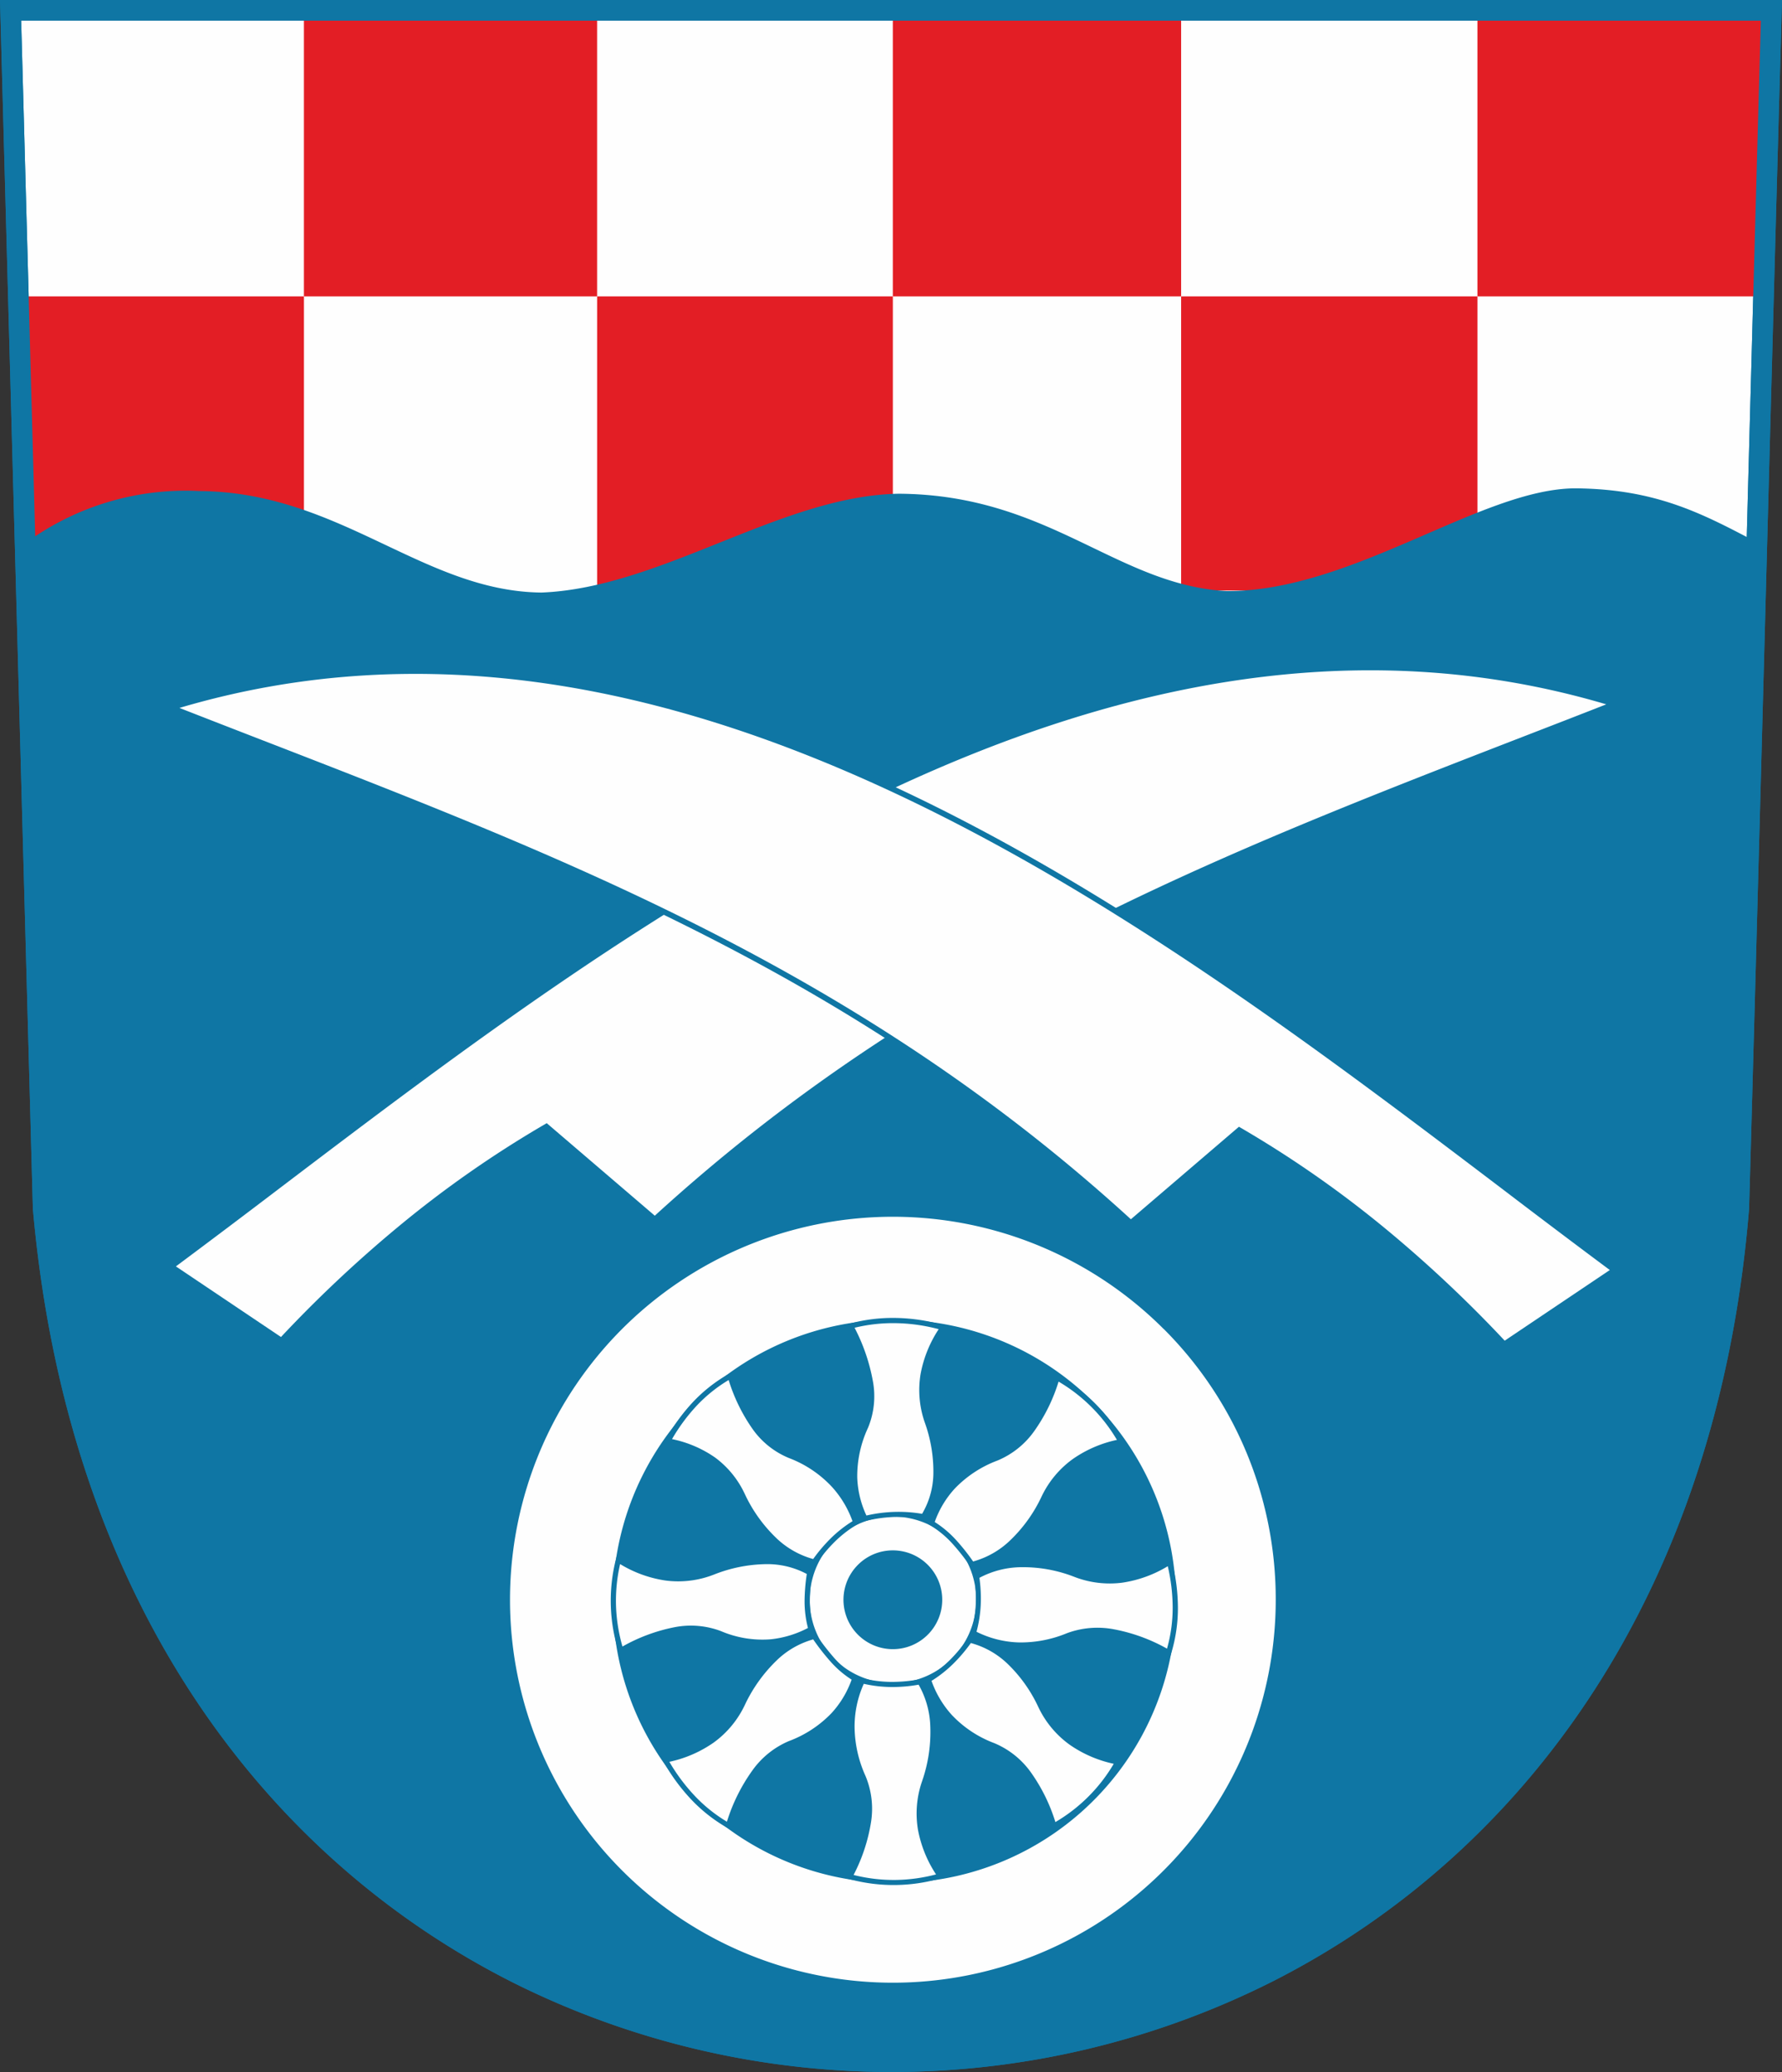
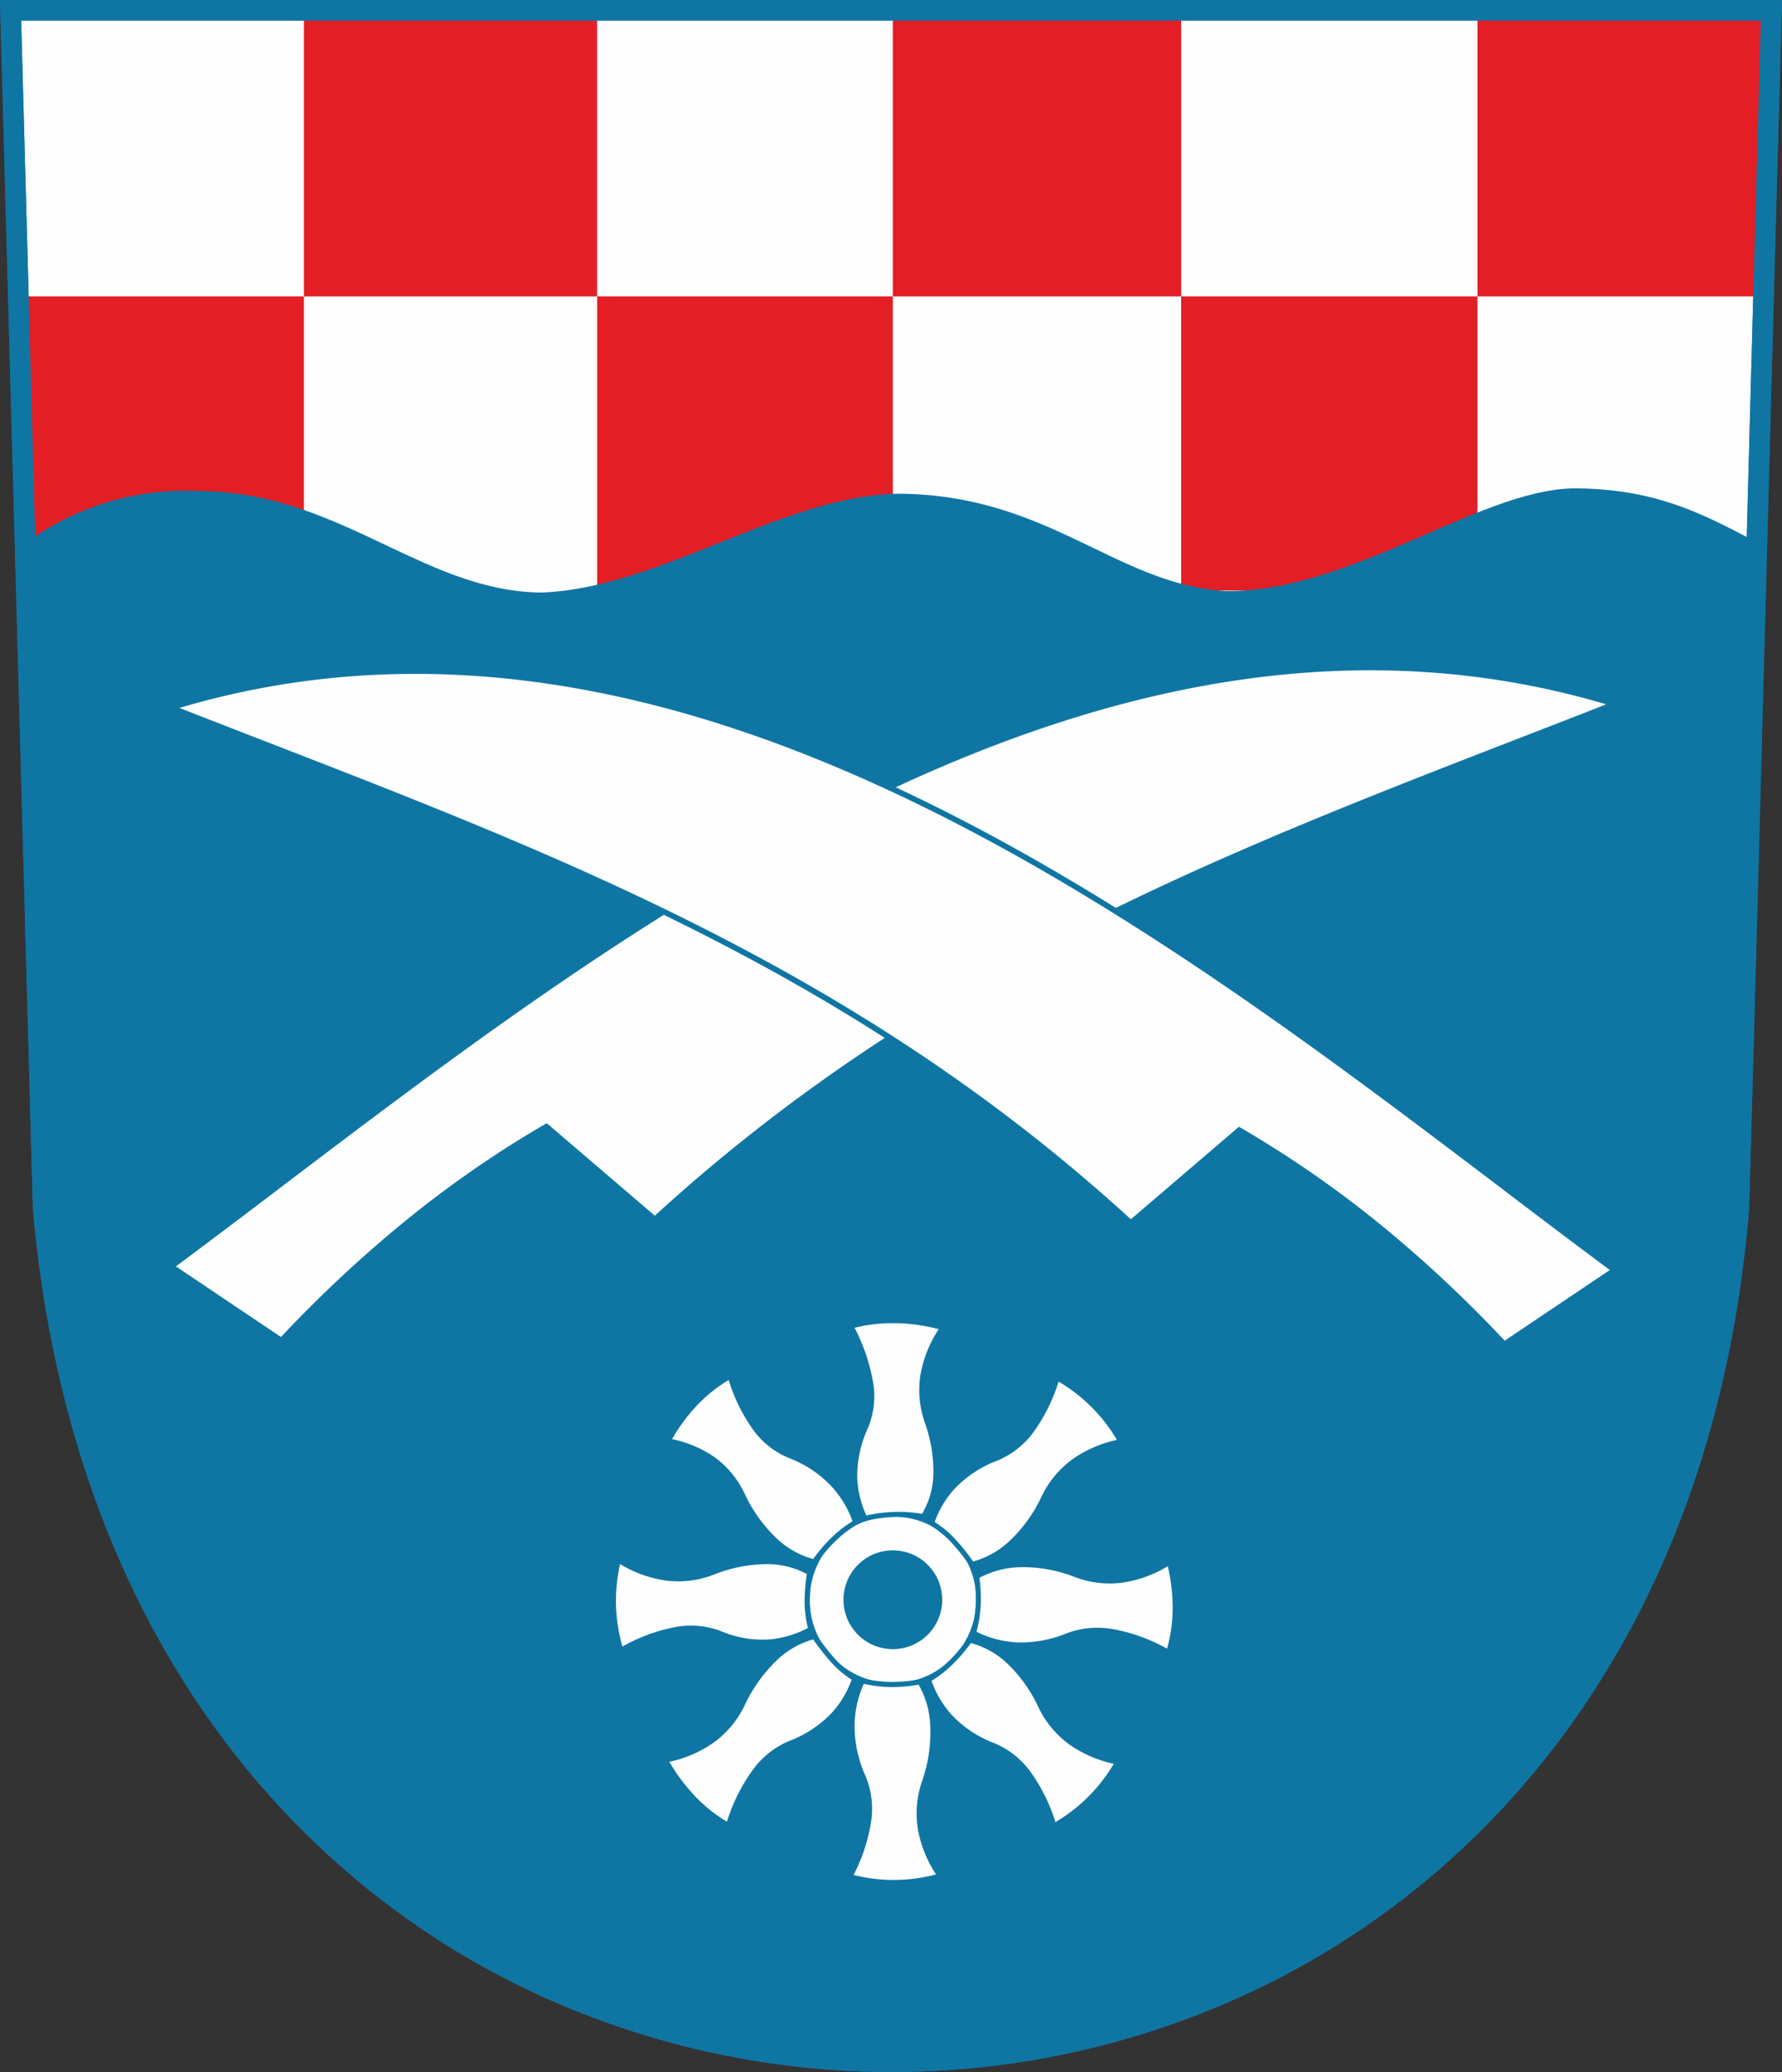
<svg xmlns="http://www.w3.org/2000/svg" width="80" height="92.993">
  <rect width="100%" height="100%" fill="#333333" stroke="none" />
  <path data-name="Path 5803" d="M.476.465h79.049c-.533 18.927-.932 34.811-1.465 53.738-4.144 50.867-71.6 51.34-76.121 0L.476.465z" fill="#fefefe" fill-rule="evenodd" />
  <path data-name="Path 5804" d="M.476 0H80l-.013.477c-.268 9.5-.5 18.184-.732 26.867-.234 8.722-.467 17.444-.732 26.872v.023C77.1 71.646 68.338 83.22 57.184 88.9a38.009 38.009 0 01-34.109.1c-11.2-5.625-20.05-17.195-21.6-34.76v-.029L0 0h.476zm78.573.928H.95L2.4 54.164c1.517 17.2 10.159 28.522 21.086 34.012a37.076 37.076 0 0033.276-.1C67.65 82.529 76.209 71.209 77.6 54.168c.266-9.492.5-18.168.731-26.844.23-8.576.459-17.15.719-26.4z" fill="#0f76a4" />
  <path data-name="Rectangle 4221" fill="#e31e25" d="M13.644.623h13.162v12.678H13.644z" />
  <path data-name="Rectangle 4222" fill="#e31e25" d="M26.807 13.301h13.276v13.202H26.807z" />
  <path data-name="Rectangle 4223" fill="#e31e25" d="M.908 13.301h12.737v13.202H.908z" />
  <path data-name="Rectangle 4224" fill="#e31e25" d="M40.082.623h12.943v12.678H40.082z" />
  <path data-name="Rectangle 4225" fill="#e31e25" d="M53.025 13.301h13.302v13.202H53.025z" />
  <path data-name="Rectangle 4226" fill="#e31e25" d="M66.327.623h12.931v12.678H66.327z" />
  <path data-name="Path 5805" d="M78.675 36.847c-.2 8.153-.656 14.562-1.07 19.779-1.388 8.66-3.107 14.235-6.2 18.319-6.326 10.372-15.878 16.81-31.326 17.524-17.678-.514-25.748-8.814-32.521-19.014-2.1-5.746-5.132-11.214-5.174-17.338-1.02-5.993-.57-12.661-1.013-18.932l-.199-12.83a12.162 12.162 0 017.772-2.317c6.317.044 10.037 4.5 15.364 4.556 5.392-.212 10.786-4.359 16.05-4.435 6.739.042 9.761 4.1 14.718 4.37 5.657.012 11.437-4.614 15.664-4.612 3.635.034 5.711 1.147 8.162 2.439-.089 4.099-.14 8.387-.227 12.491z" fill="#0f76a4" fill-rule="evenodd" />
  <path data-name="Path 5806" d="M.476 0H80l-.013.477c-.268 9.5-.5 18.184-.732 26.867-.234 8.722-.467 17.444-.732 26.872v.023C77.1 71.646 68.338 83.22 57.184 88.9a38.009 38.009 0 01-34.109.1c-11.2-5.625-20.05-17.195-21.6-34.76v-.029L0 0h.476zm78.573.928H.95L2.4 54.164c1.517 17.2 10.159 28.522 21.086 34.012a37.076 37.076 0 0033.276-.1C67.65 82.529 76.209 71.209 77.6 54.168c.266-9.492.5-18.168.731-26.844.23-8.576.459-17.15.719-26.4z" fill="#0f76a4" />
-   <circle data-name="Ellipse 84" cx="17.305" cy="17.305" r="17.305" transform="translate(22.777 54.492)" fill="#fefefe" />
  <path data-name="Path 5807" d="M40.082 54.376a17.421 17.421 0 11-12.319 5.1 17.367 17.367 0 0112.319-5.1zm12.155 5.266a17.188 17.188 0 105.035 12.155 17.134 17.134 0 00-5.031-12.155z" fill="#0f76a4" />
  <circle data-name="Ellipse 85" cx="12.528" cy="12.528" r="12.528" transform="translate(27.629 59.343)" fill="#0f76a4" />
  <path data-name="Path 5808" d="M40.157 59.228a12.641 12.641 0 11-8.94 3.7 12.6 12.6 0 018.94-3.7zm8.777 3.867a12.412 12.412 0 103.635 8.775 12.371 12.371 0 00-3.636-8.772z" fill="#0f76a4" />
  <circle data-name="Ellipse 86" cx="3.855" cy="3.855" r="3.855" transform="translate(36.227 67.942)" fill="#fefefe" />
  <path data-name="Path 5809" d="M40.082 67.827a3.969 3.969 0 11-2.808 1.163 3.958 3.958 0 012.808-1.163zm2.644 1.327a3.738 3.738 0 101.1 2.643 3.726 3.726 0 00-1.1-2.64z" fill="#0f76a4" />
  <circle data-name="Ellipse 87" cx="2.1" cy="2.1" r="2.1" transform="translate(37.982 69.697)" fill="#0f76a4" />
  <path data-name="Path 5810" d="M40.082 69.581a2.217 2.217 0 11-1.567.65 2.208 2.208 0 011.567-.65zm1.4.813a1.984 1.984 0 10.581 1.4 1.979 1.979 0 00-.578-1.4z" fill="#0f76a4" />
  <path data-name="Path 5811" d="M36.556 70.103a5.183 5.183 0 01-3.224-2.991 4.337 4.337 0 00-3.348-2.446 7.387 7.387 0 012.792-2.9c.6 1.882 1.446 3.079 2.681 3.571a4.806 4.806 0 012.952 2.99 5.964 5.964 0 00-1.853 1.779z" fill="#fefefe" fill-rule="evenodd" />
  <path data-name="Path 5812" d="M36.531 70.215a4.081 4.081 0 01-1.846-1.025 6.8 6.8 0 01-1.457-2.027A4.035 4.035 0 0031.96 65.6a5.146 5.146 0 00-2-.821l-.155-.033.079-.138a8.623 8.623 0 011.214-1.672 6.867 6.867 0 011.621-1.275l.125-.071.044.137A7.75 7.75 0 0033.973 64a3.509 3.509 0 001.529 1.225 5.34 5.34 0 012.023 1.354 4.84 4.84 0 011 1.706l.031.088-.081.048a5.266 5.266 0 00-1 .773 6.91 6.91 0 00-.815.973l-.045.063zm-1.689-1.195a3.879 3.879 0 001.664.95 7.134 7.134 0 01.8-.939 5.58 5.58 0 01.966-.759 4.586 4.586 0 00-.919-1.536 5.12 5.12 0 00-1.937-1.3 3.734 3.734 0 01-1.629-1.3 7.826 7.826 0 01-1.075-2.2 6.637 6.637 0 00-1.443 1.161 8.274 8.274 0 00-1.1 1.491 5.205 5.205 0 011.932.825 4.259 4.259 0 011.341 1.65 6.586 6.586 0 001.401 1.957z" fill="#0f76a4" />
  <path data-name="Path 5813" d="M43.537 73.608a5.063 5.063 0 013.187 2.953 4.6 4.6 0 003.459 2.52 7.487 7.487 0 01-2.866 2.866c-.6-1.882-1.484-3.117-2.717-3.607a4.694 4.694 0 01-2.916-2.953 5.967 5.967 0 001.853-1.779z" fill="#fefefe" fill-rule="evenodd" />
  <path data-name="Path 5814" d="M43.562 73.495a4.027 4.027 0 011.829 1.008 6.693 6.693 0 011.437 2.007 4.169 4.169 0 001.324 1.6 5.319 5.319 0 002.055.857l.155.033-.079.138a7.586 7.586 0 01-2.91 2.91l-.123.071-.044-.137a7.755 7.755 0 00-1.1-2.291 3.592 3.592 0 00-1.548-1.244 5.273 5.273 0 01-2-1.335 4.77 4.77 0 01-.978-1.687l-.031-.088.081-.048a5.317 5.317 0 001-.773 7.054 7.054 0 00.815-.973l.045-.063zm1.672 1.178a3.807 3.807 0 00-1.649-.933 7.028 7.028 0 01-.8.939 5.57 5.57 0 01-.966.759 4.518 4.518 0 00.9 1.518 5.06 5.06 0 001.919 1.277 3.824 3.824 0 011.649 1.321 7.812 7.812 0 011.093 2.222A7.352 7.352 0 0050 79.16a5.453 5.453 0 01-1.987-.862 4.4 4.4 0 01-1.4-1.687 6.465 6.465 0 00-1.379-1.938z" fill="#0f76a4" />
  <path data-name="Path 5815" d="M36.557 73.446a5.243 5.243 0 00-3.224 3.026 4.6 4.6 0 01-3.459 2.521 7.592 7.592 0 002.829 2.94c.6-1.882 1.521-3.191 2.756-3.682a4.646 4.646 0 002.915-2.916 6.233 6.233 0 01-1.817-1.889z" fill="#fefefe" fill-rule="evenodd" />
  <path data-name="Path 5816" d="M36.507 73.576a3.848 3.848 0 00-1.653.957 6.8 6.8 0 00-1.417 1.989 4.4 4.4 0 01-1.4 1.687 5.471 5.471 0 01-1.987.862 8.372 8.372 0 001.122 1.509 6.783 6.783 0 001.462 1.179 8.01 8.01 0 011.135-2.29 3.864 3.864 0 011.643-1.327 5.135 5.135 0 001.92-1.259 4.376 4.376 0 00.9-1.5 4.518 4.518 0 01-.953-.818 10.354 10.354 0 01-.773-.99zm-1.812.789a4.03 4.03 0 011.836-1.034l.075-.017.045.064a11.16 11.16 0 00.8 1.033 4.276 4.276 0 00.982.824l.08.048-.03.088a4.622 4.622 0 01-.979 1.669 5.365 5.365 0 01-2 1.317 3.638 3.638 0 00-1.544 1.25 7.947 7.947 0 00-1.143 2.359l-.044.136-.125-.07a6.993 6.993 0 01-1.639-1.294 8.689 8.689 0 01-1.233-1.69l-.079-.138.156-.033a5.333 5.333 0 002.054-.857 4.17 4.17 0 001.324-1.6 7.028 7.028 0 011.464-2.055z" fill="#0f76a4" />
  <path data-name="Path 5817" d="M43.639 70.21a5.179 5.179 0 003.224-2.99 4.6 4.6 0 013.459-2.52 7.5 7.5 0 00-2.866-2.866c-.6 1.882-1.484 3.117-2.719 3.607a4.654 4.654 0 00-2.916 2.916 6.1 6.1 0 011.818 1.853z" fill="#fefefe" fill-rule="evenodd" />
  <path data-name="Path 5818" d="M43.687 70.08a3.874 3.874 0 001.665-.95 6.581 6.581 0 001.405-1.958 4.4 4.4 0 011.4-1.687 5.439 5.439 0 011.986-.862 7.372 7.372 0 00-2.62-2.616 7.781 7.781 0 01-1.093 2.222 3.815 3.815 0 01-1.649 1.32 5.154 5.154 0 00-1.918 1.259 4.367 4.367 0 00-.9 1.5 4.726 4.726 0 01.951.8 9.369 9.369 0 01.773.972zm1.823-.781a4.081 4.081 0 01-1.846 1.025l-.076.017-.045-.064a9.477 9.477 0 00-.8-1.013 4.492 4.492 0 00-.982-.807l-.08-.047.03-.09a4.628 4.628 0 01.979-1.668 5.352 5.352 0 012-1.317 3.588 3.588 0 001.547-1.244 7.725 7.725 0 001.1-2.291l.044-.137.125.071a7.592 7.592 0 012.91 2.91l.077.138-.155.033a5.346 5.346 0 00-2.055.857 4.168 4.168 0 00-1.323 1.6 6.8 6.8 0 01-1.447 2.027z" fill="#0f76a4" />
  <path data-name="Path 5819" d="M43.843 70.753a5.2 5.2 0 014.414-.094 4.6 4.6 0 004.245-.546 7.492 7.492 0 01-.04 4.052c-1.726-.957-3.294-1.245-4.527-.754a4.894 4.894 0 01-4.233-.116 5.866 5.866 0 00.141-2.542z" fill="#fefefe" fill-rule="evenodd" />
  <path data-name="Path 5820" d="M43.785 70.653a4.245 4.245 0 012.081-.548 6.519 6.519 0 012.432.445 4.18 4.18 0 002.063.254 5.356 5.356 0 002.082-.789l.136-.083.038.155a8.607 8.607 0 01.263 2.061 6.977 6.977 0 01-.3 2.052l-.042.137-.125-.07a7.767 7.767 0 00-2.434-.91 3.685 3.685 0 00-1.995.163 5.631 5.631 0 01-2.239.427 4.767 4.767 0 01-2.09-.548l-.082-.044.025-.091a5.558 5.558 0 00.206-1.241 6.6 6.6 0 00-.068-1.254l-.011-.076zm2.084-.317a4.059 4.059 0 00-1.9.478 6.614 6.614 0 01.059 1.22 5.714 5.714 0 01-.189 1.2 4.534 4.534 0 001.905.479 5.412 5.412 0 002.148-.412 3.934 3.934 0 012.118-.177 7.814 7.814 0 012.381.868 6.725 6.725 0 00.254-1.847 8.24 8.24 0 00-.22-1.853 5.467 5.467 0 01-2.036.738 4.4 4.4 0 01-2.174-.266 6.32 6.32 0 00-2.346-.428z" fill="#0f76a4" />
  <path data-name="Path 5821" d="M36.343 70.58a5.053 5.053 0 00-4.339-.021 4.6 4.6 0 01-4.245-.545 7.469 7.469 0 00.114 4.051c1.726-.957 3.218-1.244 4.453-.754a4.545 4.545 0 004.085-.19 5.849 5.849 0 01-.068-2.541z" fill="#fefefe" fill-rule="evenodd" />
  <path data-name="Path 5822" d="M36.22 70.641a3.755 3.755 0 00-1.823-.442 6.594 6.594 0 00-2.349.47 4.394 4.394 0 01-2.174.265 5.436 5.436 0 01-2.036-.738 7.41 7.41 0 00-.184 1.849 7.53 7.53 0 00.29 1.852 7.8 7.8 0 012.322-.864 3.82 3.82 0 012.1.172 4.737 4.737 0 002.238.367 4.642 4.642 0 001.668-.508 4.762 4.762 0 01-.152-1.207 8.379 8.379 0 01.1-1.216zm-1.822-.673a3.945 3.945 0 012.007.512l.067.04-.011.076a8.449 8.449 0 00-.105 1.259 4.53 4.53 0 00.169 1.237l.025.09-.084.044a4.654 4.654 0 01-4.181.195 3.6 3.6 0 00-1.98-.16 7.781 7.781 0 00-2.375.908l-.125.069-.042-.137a7.595 7.595 0 01-.115-4.113l.038-.154.134.082a5.348 5.348 0 002.083.789 4.161 4.161 0 002.061-.254 6.884 6.884 0 012.435-.483z" fill="#0f76a4" />
  <path data-name="Path 5823" d="M41.453 68.068a4.895 4.895 0 00.174-4.262 4.6 4.6 0 01.7-4.223 7.759 7.759 0 00-4.127-.07c.893 1.761 1.2 3.3.666 4.515a4.651 4.651 0 00-.033 4.124 6.227 6.227 0 012.62-.084z" fill="#fefefe" fill-rule="evenodd" />
  <path data-name="Path 5824" d="M41.396 67.941a3.663 3.663 0 00.506-1.772 6.5 6.5 0 00-.385-2.326 4.4 4.4 0 01-.188-2.181 5.465 5.465 0 01.812-2.008 7.979 7.979 0 00-1.912-.27 7.292 7.292 0 00-1.864.206 8.445 8.445 0 01.816 2.367 3.7 3.7 0 01-.211 2.118 5.135 5.135 0 00-.485 2.243 4.372 4.372 0 00.412 1.7 6.421 6.421 0 011.243-.163 6.276 6.276 0 011.256.086zm.737-1.762a3.851 3.851 0 01-.583 1.951l-.042.065-.075-.013a6.056 6.056 0 00-1.285-.1 6.3 6.3 0 00-1.289.179l-.091.022-.041-.085a4.649 4.649 0 01-.472-1.876 5.359 5.359 0 01.5-2.343 3.5 3.5 0 00.195-1.989 8.467 8.467 0 00-.859-2.428l-.064-.127.138-.036a7.445 7.445 0 012.065-.249 8.286 8.286 0 012.124.32l.152.044-.088.132a5.338 5.338 0 00-.863 2.052 4.17 4.17 0 00.178 2.07 6.726 6.726 0 01.4 2.411z" fill="#0f76a4" />
  <path data-name="Path 5825" d="M41.296 75.482a5.39 5.39 0 01.212 4.484 4.6 4.6 0 00.7 4.222 7.5 7.5 0 01-4.054.034c.895-1.761 1.128-3.262.592-4.479a5.057 5.057 0 01-.033-4.308 6.045 6.045 0 002.583.047z" fill="#fefefe" fill-rule="evenodd" />
  <path data-name="Path 5826" d="M41.393 75.42a4.191 4.191 0 01.6 2.071 6.926 6.926 0 01-.379 2.512 4.17 4.17 0 00-.178 2.07 5.343 5.343 0 00.863 2.053l.088.132-.152.042a7.619 7.619 0 01-4.115.034l-.138-.036.065-.127a7.785 7.785 0 00.821-2.407 3.585 3.585 0 00-.231-1.972 5.655 5.655 0 01-.506-2.254 4.894 4.894 0 01.473-2.152l.041-.085.091.023a5.549 5.549 0 001.267.16 6.7 6.7 0 001.27-.115l.076-.013zm.372 2.082a4.032 4.032 0 00-.525-1.893 6.7 6.7 0 01-1.235.105 5.8 5.8 0 01-1.227-.144 4.665 4.665 0 00-.413 1.966 5.458 5.458 0 00.487 2.162 3.817 3.817 0 01.248 2.1 7.769 7.769 0 01-.78 2.351 7.371 7.371 0 001.86.224 7.474 7.474 0 001.842-.249 5.471 5.471 0 01-.812-2.008 4.406 4.406 0 01.188-2.182 6.709 6.709 0 00.367-2.432z" fill="#0f76a4" />
  <path data-name="Path 5827" d="M7.659 56.851C24.187 44.598 47.706 24.004 72.505 31.59c-15.313 5.994-29.794 10.936-43.122 23.16l-4.875-4.179a52.566 52.566 0 00-11.879 9.614z" fill="#fefefe" fill-rule="evenodd" />
  <path data-name="Path 5828" d="M7.554 56.766c1.56-1.157 3.181-2.387 4.859-3.659 16.153-12.255 37.609-28.533 60.166-21.633l.315.1-.328.128c-1.416.554-2.681 1.043-3.94 1.531-13.843 5.362-26.97 10.446-39.122 21.592l-.127.116-4.9-4.2a48.643 48.643 0 00-6.439 4.526 57.537 57.537 0 00-5.277 4.986l-.111.12-5.224-3.509.132-.1zm5.073-3.493a554.683 554.683 0 01-4.73 3.563l4.717 3.169a57.729 57.729 0 015.2-4.895 48.737 48.737 0 016.61-4.631l.121-.071 4.851 4.153c12.168-11.113 25.285-16.193 39.114-21.55 1.232-.477 2.47-.956 3.6-1.4-22.243-6.585-43.478 9.521-59.483 21.662z" fill="#0f76a4" />
  <path data-name="Path 5829" d="M72.505 57.012C55.979 44.759 32.458 24.167 7.659 31.751c15.313 5.994 29.794 10.937 43.122 23.16l4.877-4.175a52.583 52.583 0 0111.878 9.614z" fill="#fefefe" fill-rule="evenodd" />
  <path data-name="Path 5830" d="M72.268 56.998a512.07 512.07 0 01-4.73-3.565C51.533 41.292 30.298 25.186 8.055 31.772c1.133.443 2.371.924 3.6 1.4 13.83 5.356 26.946 10.436 39.114 21.549l4.851-4.152.121.07a48.84 48.84 0 016.61 4.631 57.724 57.724 0 015.2 4.9l4.717-3.169zm-4.516-3.73c1.678 1.272 3.3 2.5 4.859 3.659l.133.1-5.225 3.509-.111-.119a57.377 57.377 0 00-5.277-4.987 48.563 48.563 0 00-6.439-4.526l-4.9 4.2-.126-.116c-12.154-11.145-25.28-16.23-39.124-21.591-1.259-.488-2.524-.978-3.94-1.532l-.328-.128.315-.1c22.554-6.9 44.012 9.375 60.163 21.631z" fill="#0f76a4" />
</svg>